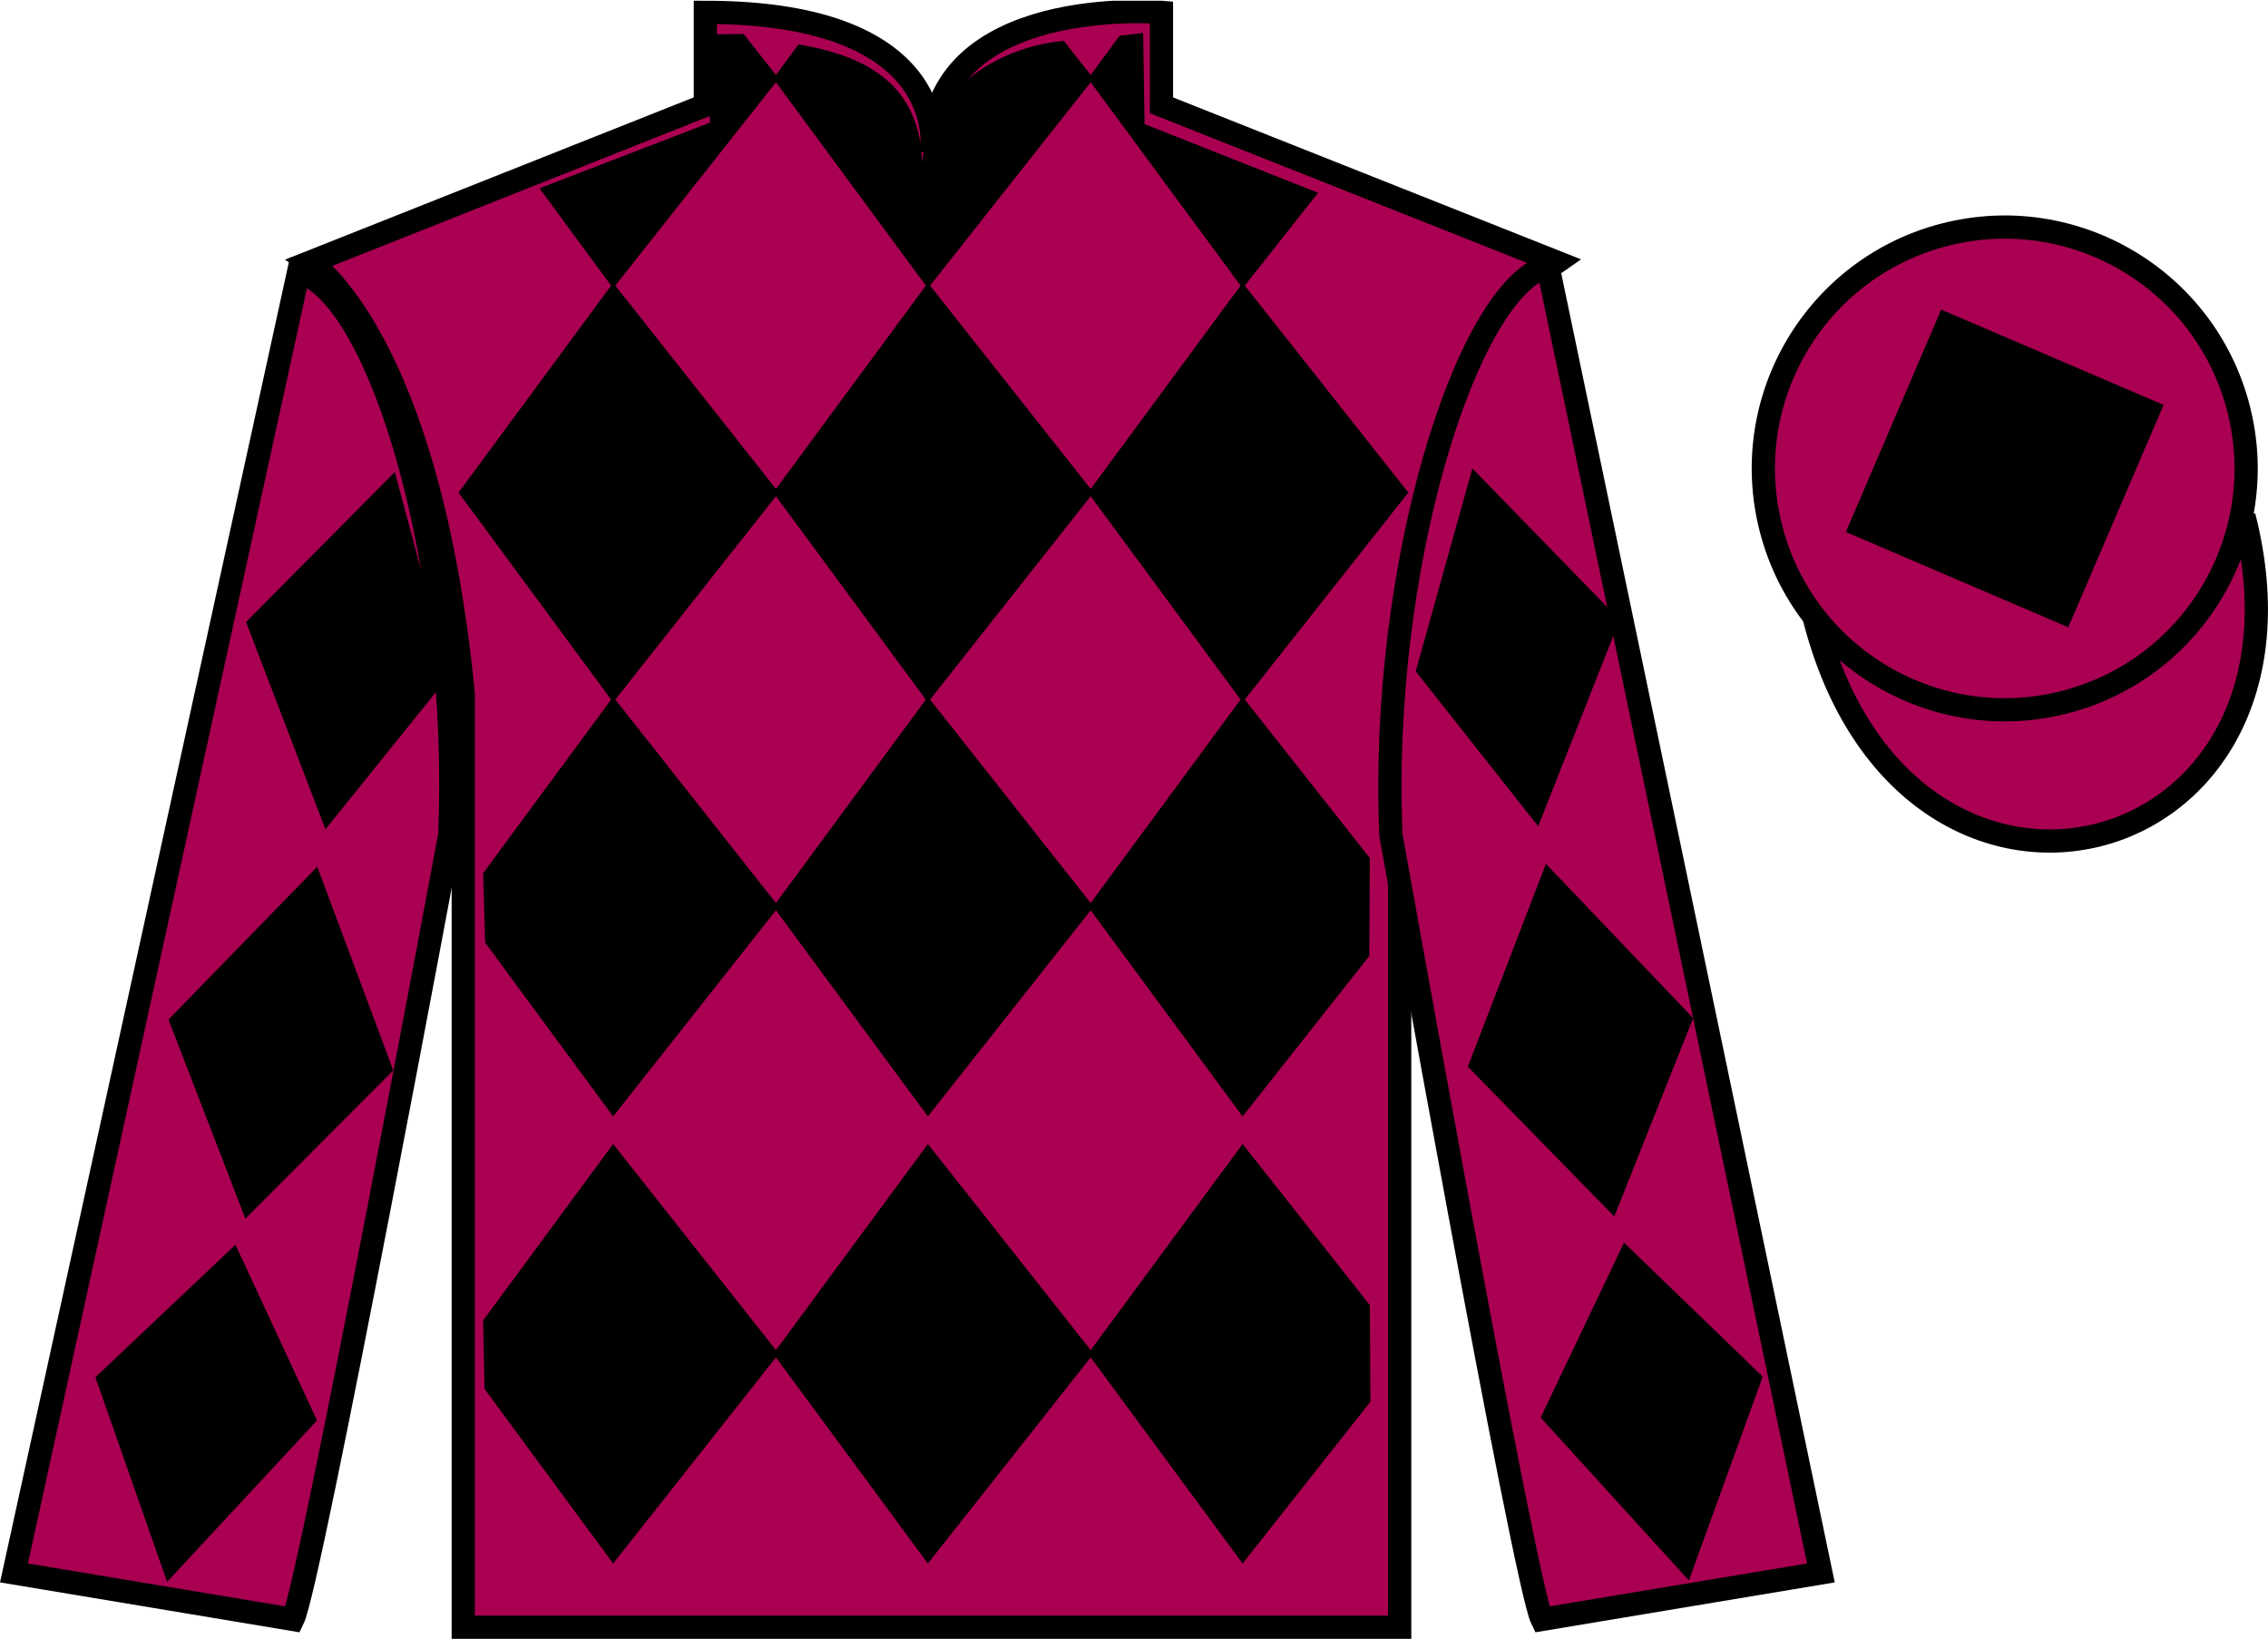
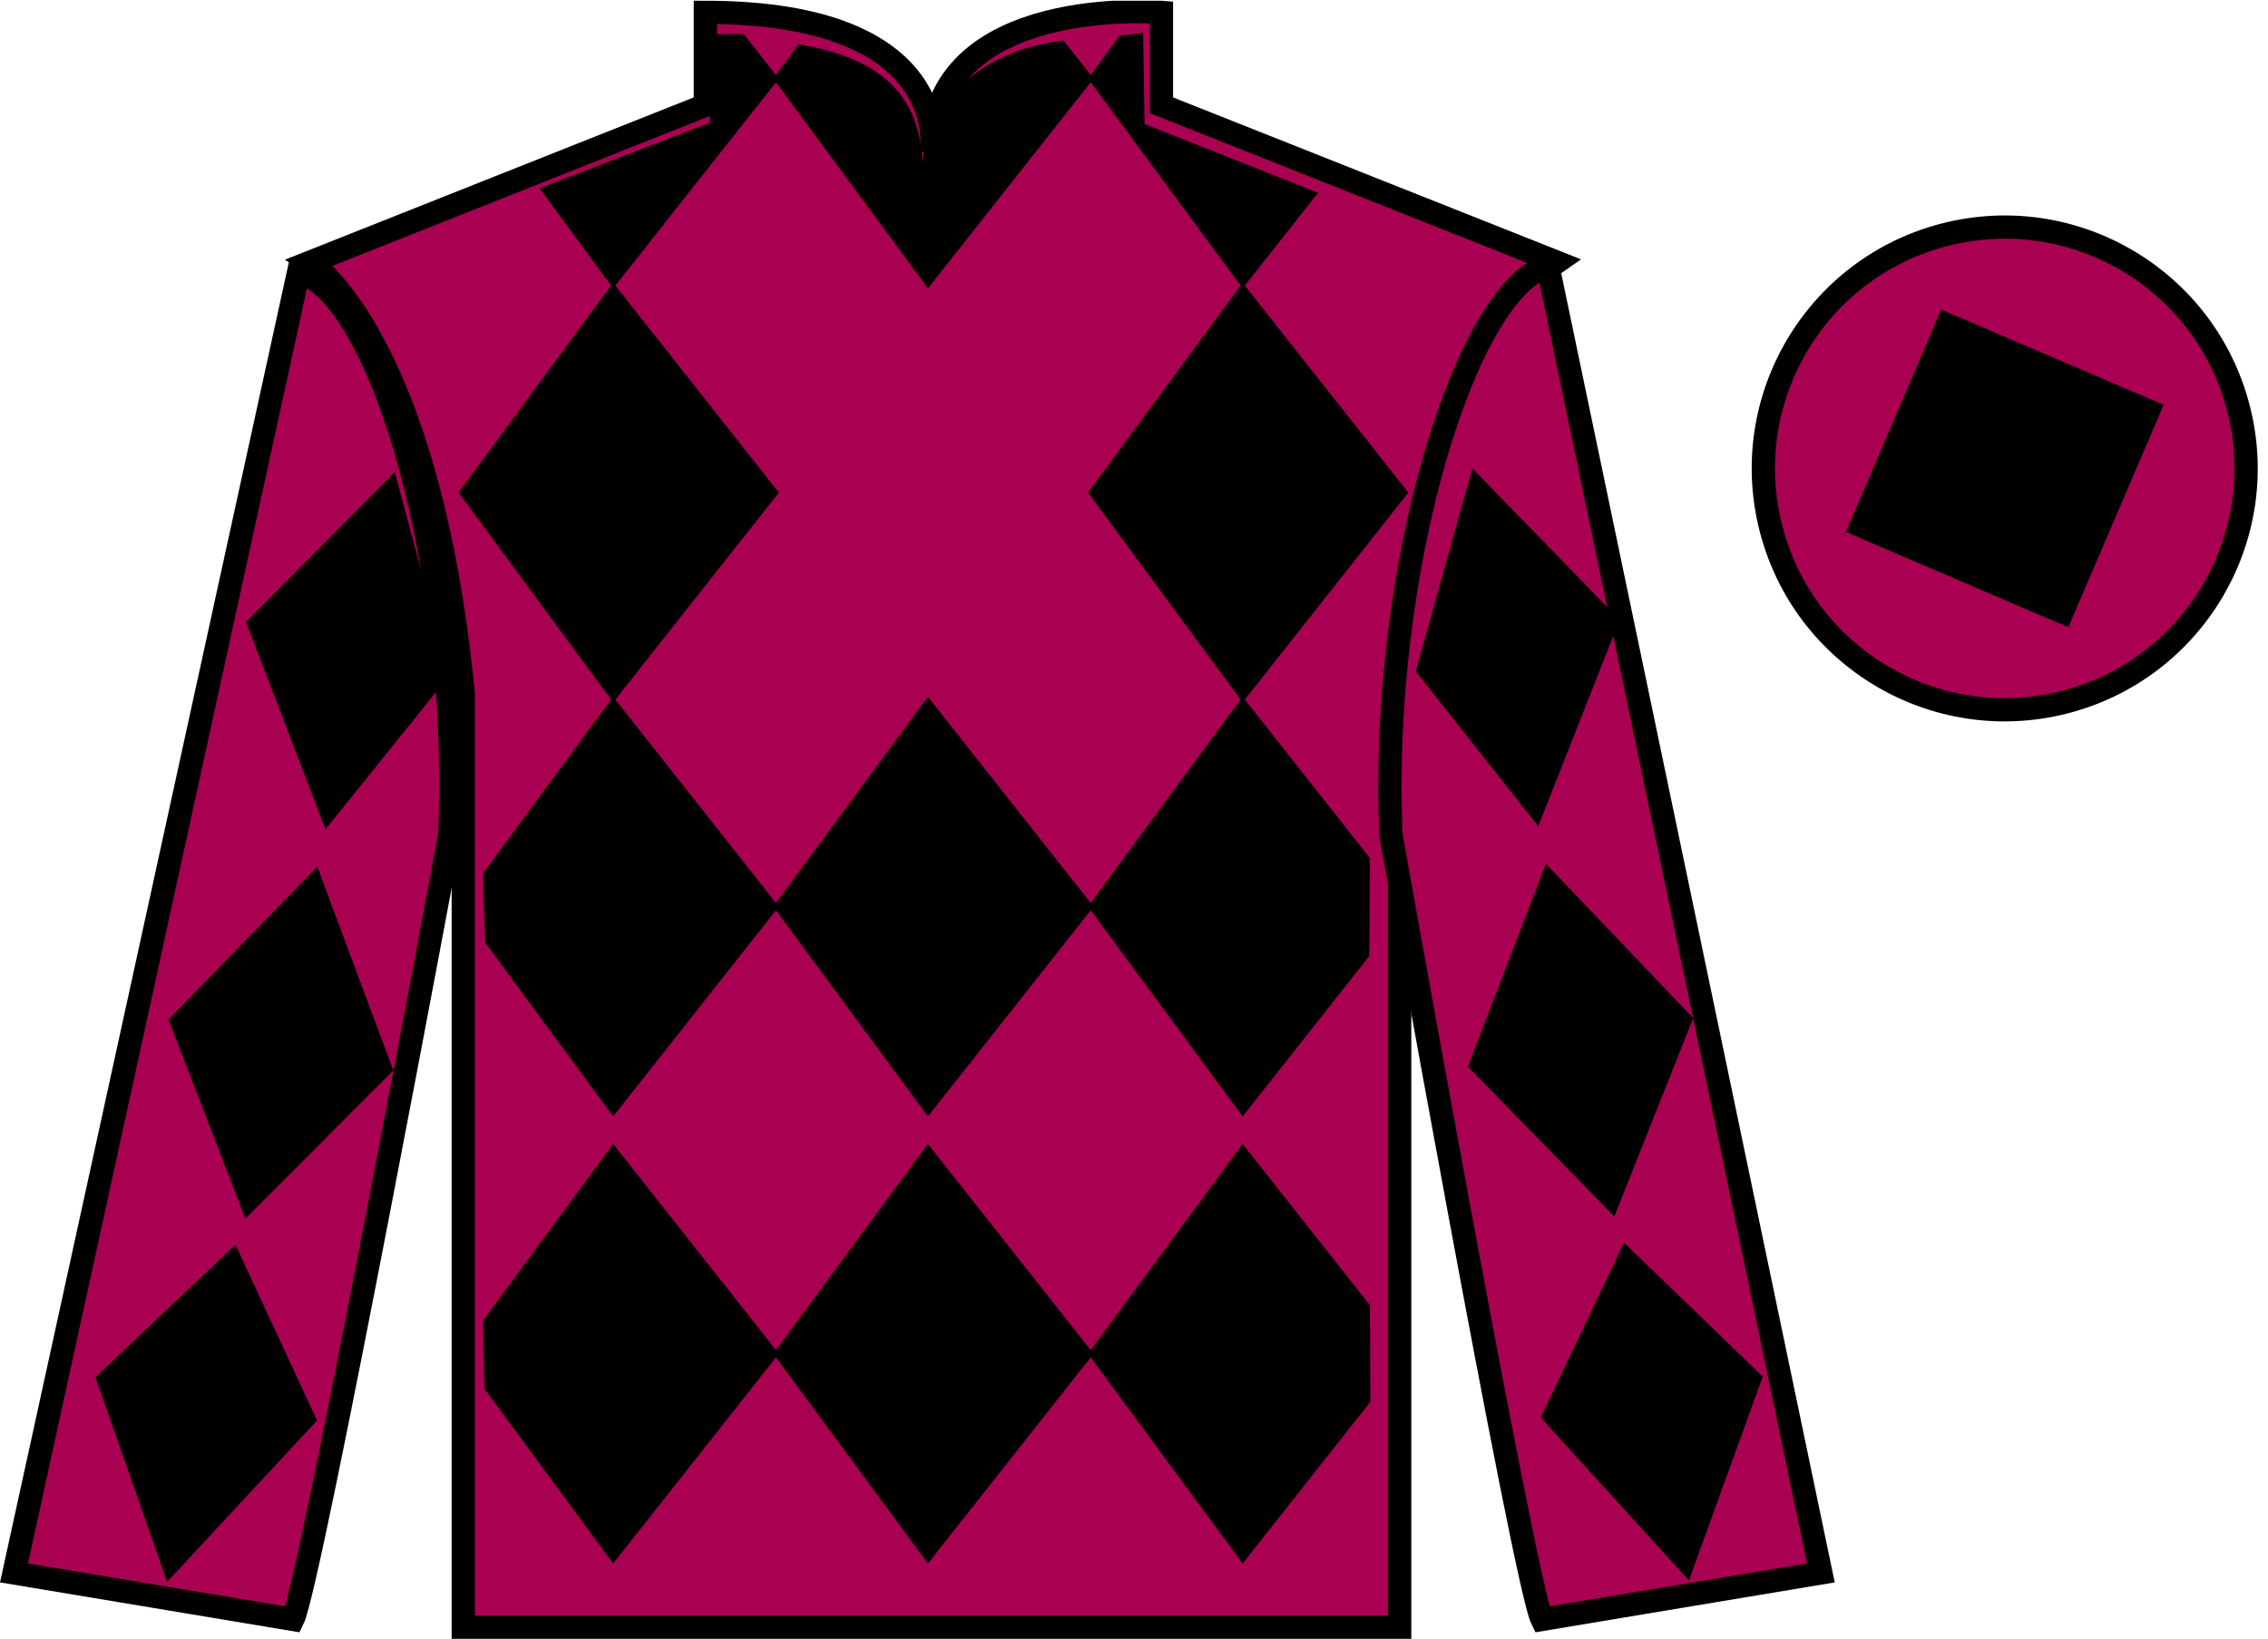
<svg xmlns="http://www.w3.org/2000/svg" width="97.59pt" height="70.53pt" viewBox="0 0 97.59 70.53" version="1.1">
  <defs>
    <clipPath id="clip1">
      <path d="M 0 70.531 L 97.59 70.531 L 97.59 0.031 L 0 0.031 L 0 70.531 Z M 0 70.531 " />
    </clipPath>
  </defs>
  <g id="surface0">
    <g clip-path="url(#clip1)" clip-rule="nonzero">
      <path style=" stroke:none;fill-rule:nonzero;fill:rgb(66.68%,0%,32.224%);fill-opacity:1;" d="M 13.352 11.281 C 13.352 11.281 18.434 14.531 19.934 29.863 C 19.934 29.863 19.934 44.863 19.934 70.031 L 60.227 70.031 L 60.227 29.695 C 60.227 29.695 62.02 14.695 66.977 11.281 L 49.977 4.531 L 49.977 0.531 C 49.977 0.531 40.086 -0.305 40.086 6.531 C 40.086 6.531 41.102 0.531 30.352 0.531 L 30.352 4.531 L 13.352 11.281 " />
      <path style="fill:none;stroke-width:10;stroke-linecap:butt;stroke-linejoin:miter;stroke:rgb(0%,0%,0%);stroke-opacity:1;stroke-miterlimit:4;" d="M 133.516 592.487 C 133.516 592.487 184.336 559.987 199.336 406.667 C 199.336 406.667 199.336 256.667 199.336 4.987 L 602.266 4.987 L 602.266 408.347 C 602.266 408.347 620.195 558.347 669.766 592.487 L 499.766 659.987 L 499.766 699.987 C 499.766 699.987 400.859 708.347 400.859 639.987 C 400.859 639.987 411.016 699.987 303.516 699.987 L 303.516 659.987 L 133.516 592.487 Z M 133.516 592.487 " transform="matrix(0.1,0,0,-0.1,0,70.53)" />
-       <path style="fill-rule:nonzero;fill:rgb(66.68%,0%,32.224%);fill-opacity:1;stroke-width:10;stroke-linecap:butt;stroke-linejoin:miter;stroke:rgb(0%,0%,0%);stroke-opacity:1;stroke-miterlimit:4;" d="M 780.703 439.245 C 820.391 283.62 1004.336 331.198 965.547 483.191 " transform="matrix(0.1,0,0,-0.1,0,70.53)" />
      <path style=" stroke:none;fill-rule:nonzero;fill:rgb(0%,0%,0%);fill-opacity:1;" d="M 45.773 1.758 L 47.055 3.383 L 39.926 12.41 L 33.273 3.383 L 34.359 1.91 C 37.848 2.492 39.57 4.035 39.688 7.004 C 39.926 4.035 42.77 2.035 45.773 1.758 " />
      <path style=" stroke:none;fill-rule:nonzero;fill:rgb(0%,0%,0%);fill-opacity:1;" d="M 26.383 12.172 L 19.73 21.199 L 26.383 30.227 L 33.512 21.199 L 26.383 12.172 " />
-       <path style=" stroke:none;fill-rule:nonzero;fill:rgb(0%,0%,0%);fill-opacity:1;" d="M 39.926 12.172 L 33.273 21.199 L 39.926 30.227 L 47.055 21.199 L 39.926 12.172 " />
      <path style=" stroke:none;fill-rule:nonzero;fill:rgb(0%,0%,0%);fill-opacity:1;" d="M 53.469 12.172 L 46.816 21.199 L 53.469 30.227 L 60.598 21.199 L 53.469 12.172 " />
      <path style=" stroke:none;fill-rule:nonzero;fill:rgb(0%,0%,0%);fill-opacity:1;" d="M 26.383 29.988 L 20.789 37.582 L 20.875 40.566 L 26.383 48.047 L 33.512 39.02 L 26.383 29.988 " />
      <path style=" stroke:none;fill-rule:nonzero;fill:rgb(0%,0%,0%);fill-opacity:1;" d="M 39.926 29.988 L 33.273 39.02 L 39.926 48.047 L 47.055 39.02 L 39.926 29.988 " />
      <path style=" stroke:none;fill-rule:nonzero;fill:rgb(0%,0%,0%);fill-opacity:1;" d="M 58.945 36.93 L 53.469 29.988 L 46.816 39.02 L 53.469 48.047 L 58.918 41.145 L 58.945 36.93 " />
      <path style=" stroke:none;fill-rule:nonzero;fill:rgb(0%,0%,0%);fill-opacity:1;" d="M 26.383 49.234 L 20.789 56.828 L 20.848 59.773 L 26.383 67.289 L 33.512 58.262 L 26.383 49.234 " />
      <path style=" stroke:none;fill-rule:nonzero;fill:rgb(0%,0%,0%);fill-opacity:1;" d="M 39.926 49.234 L 33.273 58.262 L 39.926 67.289 L 47.055 58.262 L 39.926 49.234 " />
      <path style=" stroke:none;fill-rule:nonzero;fill:rgb(0%,0%,0%);fill-opacity:1;" d="M 58.945 56.172 L 53.469 49.234 L 46.816 58.262 L 53.469 67.289 L 58.969 60.324 L 58.945 56.172 " />
      <path style=" stroke:none;fill-rule:nonzero;fill:rgb(0%,0%,0%);fill-opacity:1;" d="M 31.996 1.461 L 30.543 1.48 L 30.543 5.281 L 23.215 8.105 L 26.383 12.41 L 33.512 3.383 L 31.996 1.461 " />
      <path style=" stroke:none;fill-rule:nonzero;fill:rgb(0%,0%,0%);fill-opacity:1;" d="M 49.25 5.34 L 49.188 1.418 L 48.176 1.535 L 46.816 3.383 L 53.469 12.41 L 56.715 8.297 L 49.25 5.34 " />
      <path style=" stroke:none;fill-rule:nonzero;fill:rgb(66.68%,0%,32.224%);fill-opacity:1;" d="M 12.602 69.695 C 13.352 68.195 19.352 35.945 19.352 35.945 C 19.852 24.445 16.352 12.695 12.852 11.695 L 0.602 67.695 L 12.602 69.695 " />
      <path style="fill:none;stroke-width:10;stroke-linecap:butt;stroke-linejoin:miter;stroke:rgb(0%,0%,0%);stroke-opacity:1;stroke-miterlimit:4;" d="M 126.016 8.347 C 133.516 23.347 193.516 345.847 193.516 345.847 C 198.516 460.847 163.516 578.347 128.516 588.347 L 6.016 28.347 L 126.016 8.347 Z M 126.016 8.347 " transform="matrix(0.1,0,0,-0.1,0,70.53)" />
      <path style=" stroke:none;fill-rule:nonzero;fill:rgb(66.68%,0%,32.224%);fill-opacity:1;" d="M 78.352 67.695 L 66.602 11.445 C 63.102 12.445 59.352 24.445 59.852 35.945 C 59.852 35.945 65.602 68.195 66.352 69.695 L 78.352 67.695 " />
      <path style="fill:none;stroke-width:10;stroke-linecap:butt;stroke-linejoin:miter;stroke:rgb(0%,0%,0%);stroke-opacity:1;stroke-miterlimit:4;" d="M 783.516 28.347 L 666.016 590.847 C 631.016 580.847 593.516 460.847 598.516 345.847 C 598.516 345.847 656.016 23.347 663.516 8.347 L 783.516 28.347 Z M 783.516 28.347 " transform="matrix(0.1,0,0,-0.1,0,70.53)" />
      <path style=" stroke:none;fill-rule:nonzero;fill:rgb(66.68%,0%,32.224%);fill-opacity:1;" d="M 88.828 30.223 C 94.387 28.805 97.742 23.148 96.324 17.594 C 94.906 12.035 89.25 8.68 83.691 10.098 C 78.137 11.516 74.781 17.172 76.199 22.73 C 77.617 28.285 83.27 31.641 88.828 30.223 " />
      <path style="fill:none;stroke-width:10;stroke-linecap:butt;stroke-linejoin:miter;stroke:rgb(0%,0%,0%);stroke-opacity:1;stroke-miterlimit:4;" d="M 888.281 403.073 C 943.867 417.253 977.422 473.816 963.242 529.362 C 949.062 584.948 892.5 618.503 836.914 604.323 C 781.367 590.144 747.812 533.581 761.992 477.995 C 776.172 422.448 832.695 388.894 888.281 403.073 Z M 888.281 403.073 " transform="matrix(0.1,0,0,-0.1,0,70.53)" />
      <path style=" stroke:none;fill-rule:nonzero;fill:rgb(0%,0%,0%);fill-opacity:1;" d="M 88.996 26.996 L 93.098 17.426 L 83.527 13.324 L 79.426 22.895 L 88.996 26.996 " />
      <path style=" stroke:none;fill-rule:nonzero;fill:rgb(0%,0%,0%);fill-opacity:1;" d="M 10.586 26.77 L 16.988 20.316 L 19.336 29.07 L 14.004 35.691 L 10.586 26.77 " />
      <path style=" stroke:none;fill-rule:nonzero;fill:rgb(0%,0%,0%);fill-opacity:1;" d="M 13.652 37.301 L 7.25 43.879 L 10.559 52.449 L 16.922 46.066 L 13.652 37.301 " />
      <path style=" stroke:none;fill-rule:nonzero;fill:rgb(0%,0%,0%);fill-opacity:1;" d="M 10.133 53.57 L 4.105 59.273 L 7.191 68.078 L 13.641 61.133 L 10.133 53.57 " />
      <path style=" stroke:none;fill-rule:nonzero;fill:rgb(0%,0%,0%);fill-opacity:1;" d="M 69.691 26.676 L 63.355 20.16 L 60.918 28.891 L 66.188 35.562 L 69.691 26.676 " />
      <path style=" stroke:none;fill-rule:nonzero;fill:rgb(0%,0%,0%);fill-opacity:1;" d="M 66.52 37.176 L 72.855 43.816 L 69.461 52.355 L 63.16 45.906 L 66.52 37.176 " />
      <path style=" stroke:none;fill-rule:nonzero;fill:rgb(0%,0%,0%);fill-opacity:1;" d="M 69.879 53.48 L 75.848 59.246 L 72.672 68.02 L 66.293 61.008 L 69.879 53.48 " />
    </g>
  </g>
</svg>